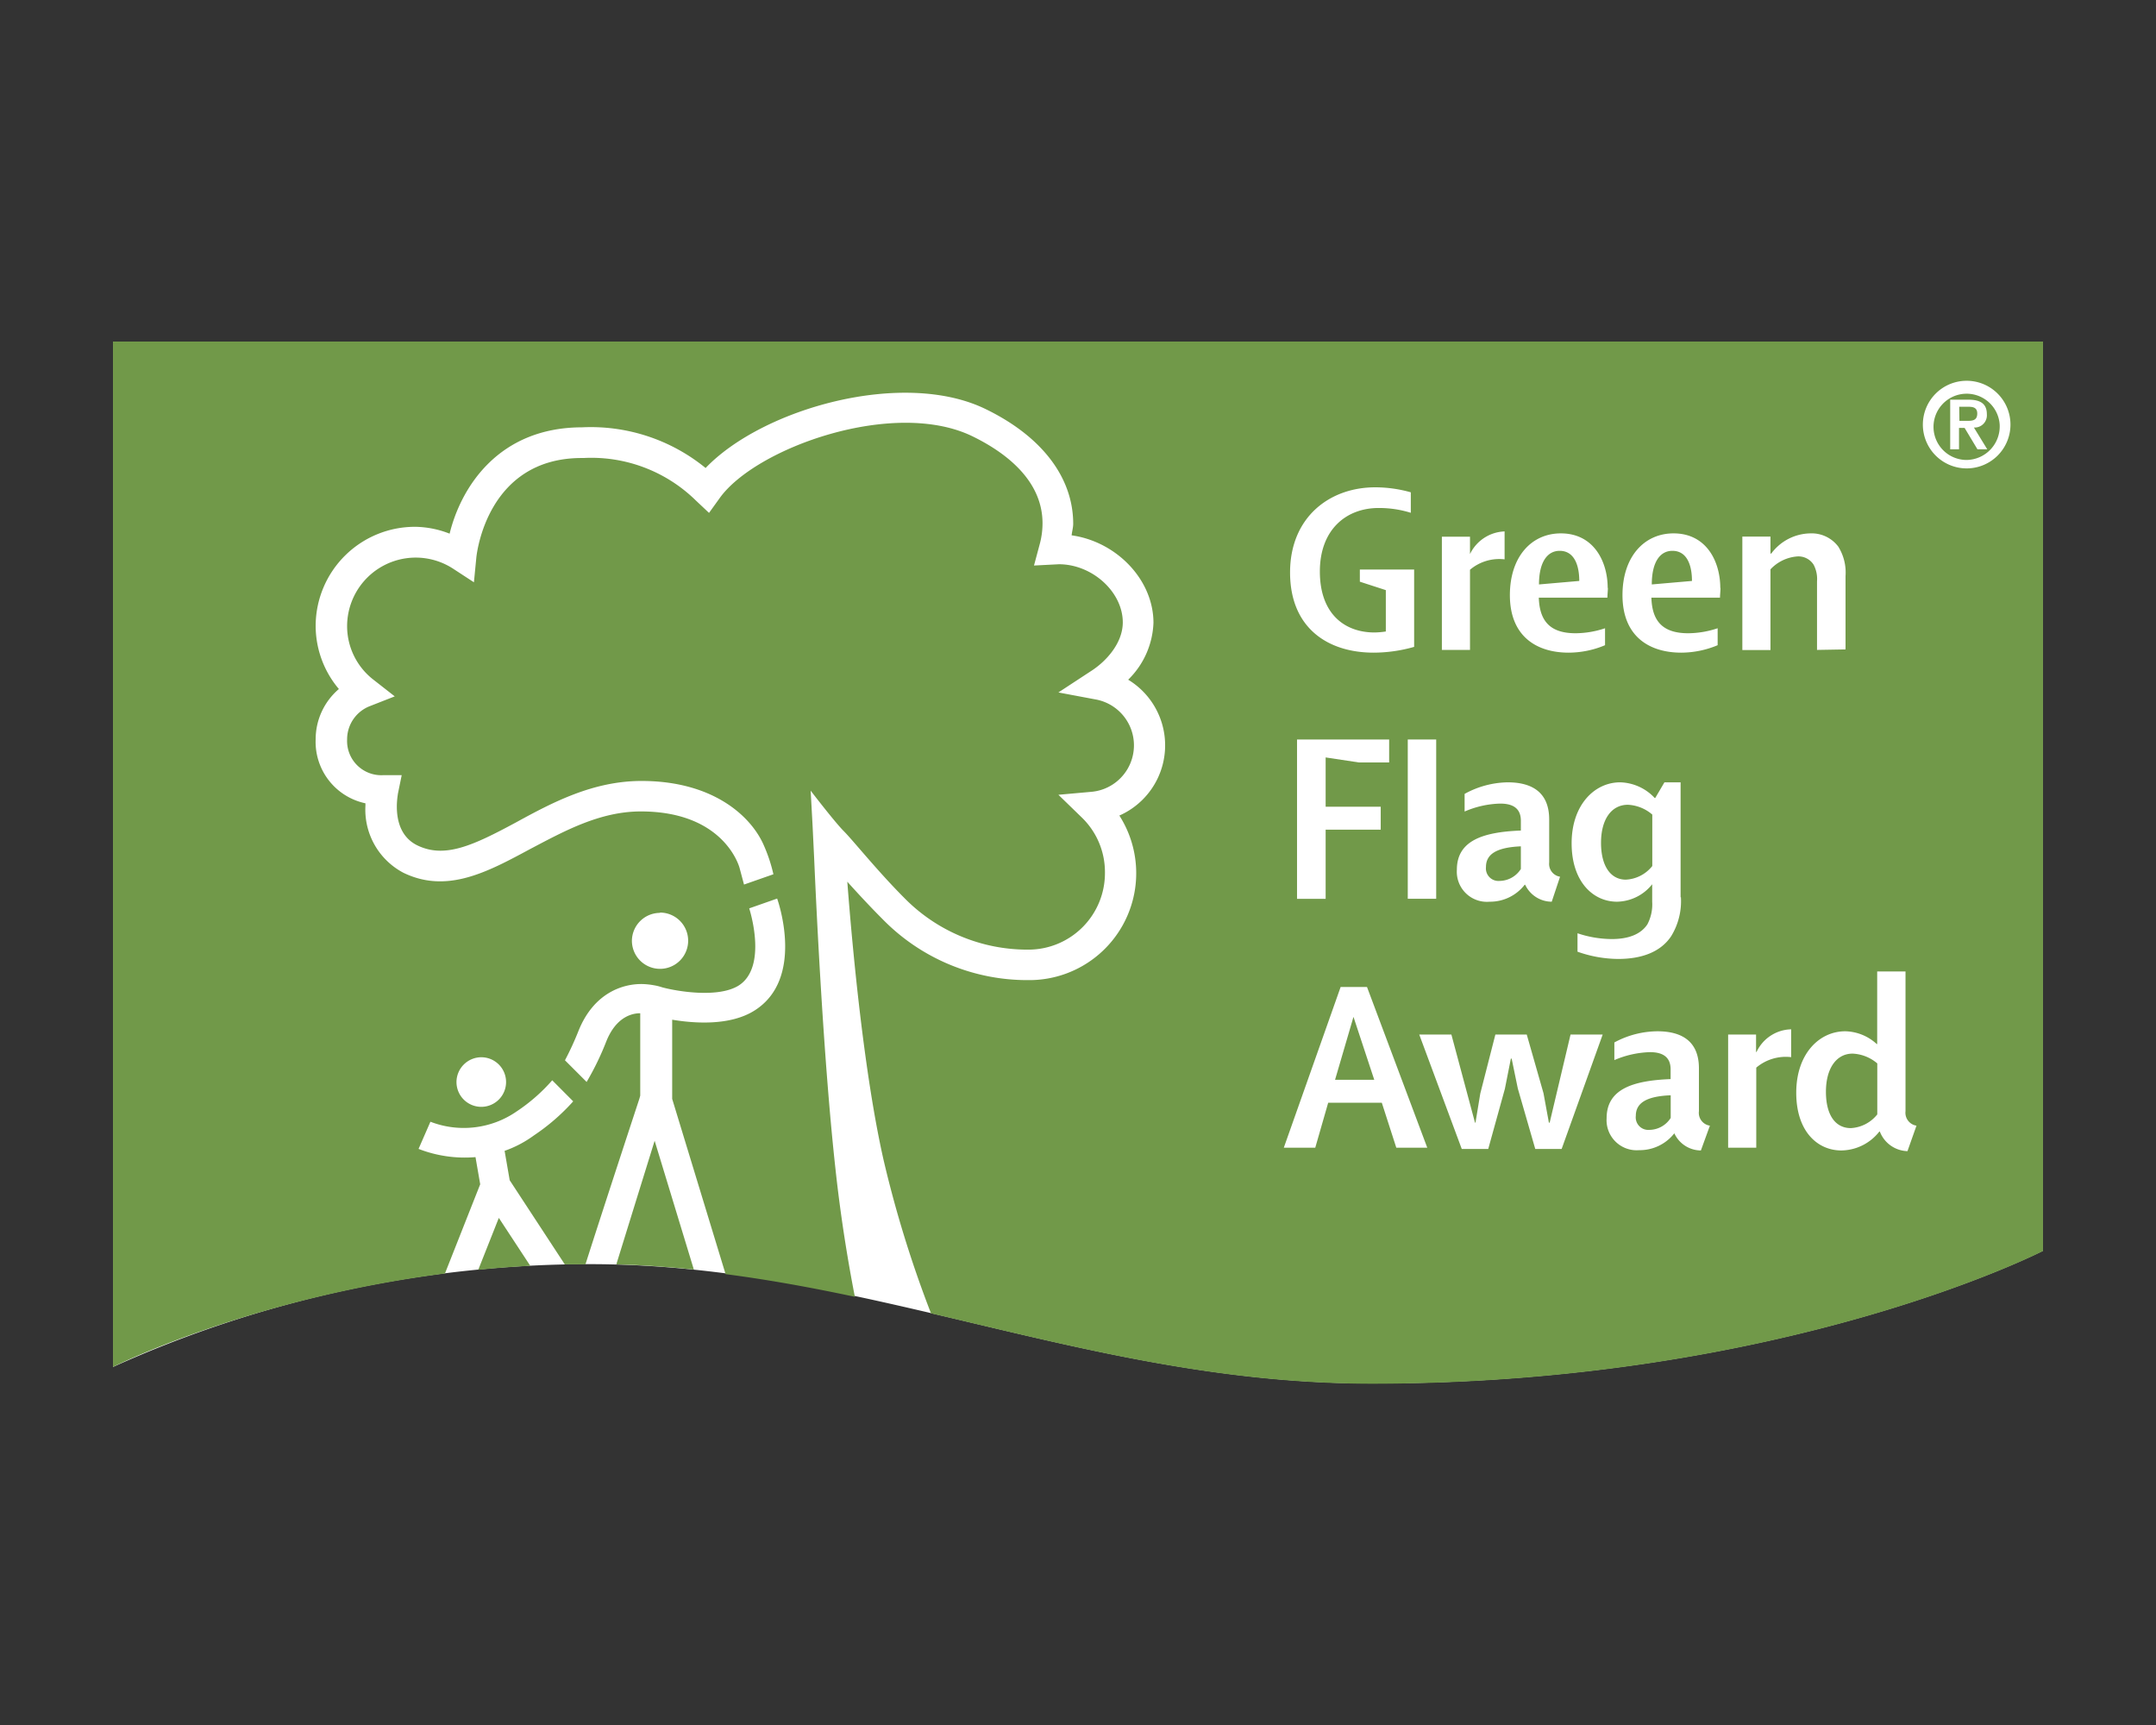
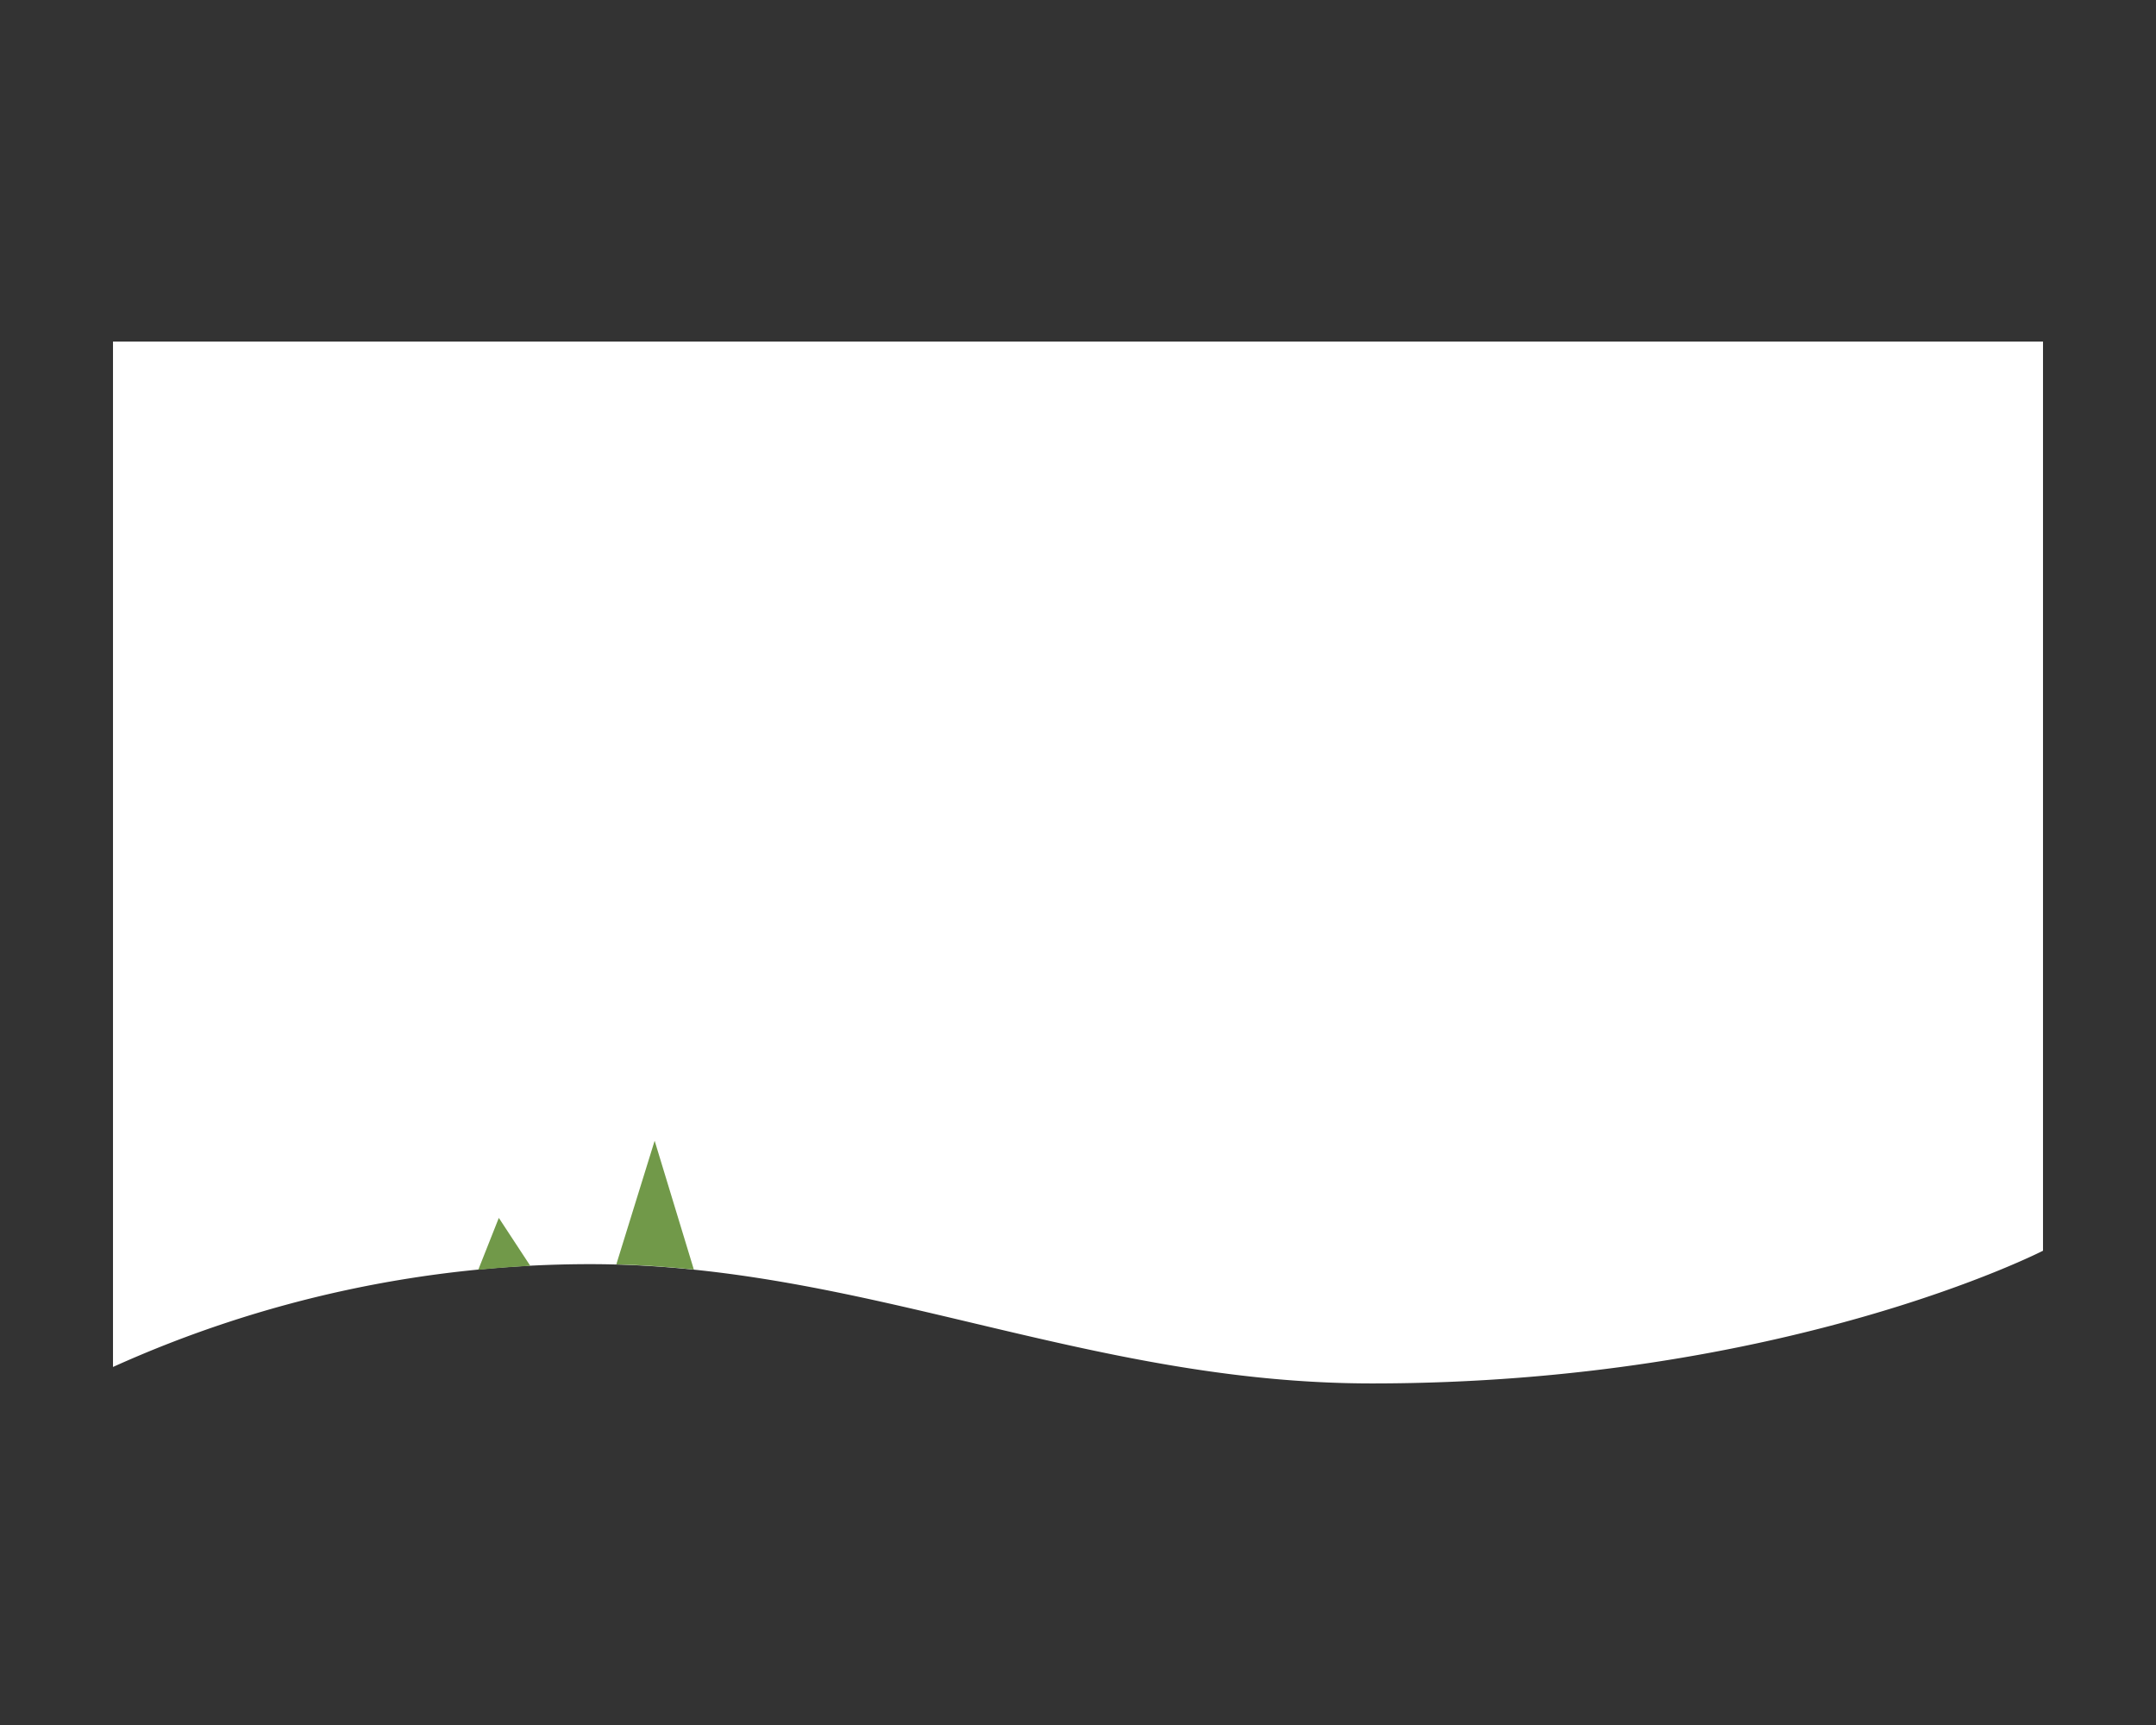
<svg xmlns="http://www.w3.org/2000/svg" viewBox="0 0 220 176">
  <rect x="0" y="0" width="220" height="176" fill="#333333" stroke="none" />
  <defs>
    <clipPath id="a">
      <rect x="11.53" y="34.85" width="196.95" height="106.31" style="fill:none" />
    </clipPath>
  </defs>
  <g style="clip-path:url(#a)">
    <path d="M11.53,34.85H208.47v92.76S182.12,141.15,140,141.15c-29.16,0-51.95-12.17-79.82-12.17a118.34,118.34,0,0,0-48.65,10.49Z" style="fill:#fff" />
    <path d="M48.8,129.56c1.73-.18,3.5-.31,5.31-.41l-3.21-4.89-2.1,5.3" style="fill:#719949" />
    <path d="M62.88,129c2.68.07,5.32.26,7.92.53l-4-13.14c-.89,2.89-2.49,8-3.91,12.61" style="fill:#719949" />
-     <path d="M11.53,34.85V139.47s13.74-6.94,33.87-9.53l3.6-9.11-.48-2.77a13,13,0,0,1-5.81-.84l1.21-2.77a9.47,9.47,0,0,0,8.81-1.06,18.1,18.1,0,0,0,3.62-3.17l2.14,2.15a21.18,21.18,0,0,1-4,3.47,11.49,11.49,0,0,1-3,1.58l.52,3L57.63,129c.7,0,1.4,0,2.11,0,1.87-5.87,5.5-16.89,5.5-16.89l.09-.32,0-1.89v-6.52c-.93,0-2.5.45-3.47,2.89a28.59,28.59,0,0,1-2,4.12l-2.21-2.21a30.61,30.61,0,0,0,1.38-3c1.55-3.86,4.49-4.81,6.5-4.78h0a7.9,7.9,0,0,1,1.17.12,5.43,5.43,0,0,1,.85.21c1.46.4,5.72,1.14,7.83-.18,3-1.92,1.09-7.81,1.07-7.87l2.85-1c.12.33,2.83,8.2-2.32,11.43-2.51,1.58-6.17,1.3-8.39.93,0,.2,0,.43,0,.68v7.4l5.45,17.88c4.47.58,8.85,1.39,13.19,2.31-.7-3.6-1.45-8.1-2-13.24-1.19-10.87-1.91-25.88-2.15-31.43l-.16-3.31c-.07-1.32-.2-3.66-.2-3.66s2.46,3.21,3.38,4.13,3.49,4.13,6.17,6.81a17.59,17.59,0,0,0,12.65,5.28A7.81,7.81,0,0,0,112.75,89a7.74,7.74,0,0,0-2.32-5.55L108,81.09l3.35-.3a4.76,4.76,0,0,0,.43-9.43L108,70.65l3.28-2.15c1.59-1,3.29-2.88,3.29-5,0-3.1-3.11-5.93-6.52-5.93l-2.54.13.56-2.09a8.14,8.14,0,0,0,.31-2.22c0-4.45-3.88-7.28-7.14-8.87-8-3.9-22.14,1.16-25.81,6.31l-1.08,1.5L71,51.06a15.22,15.22,0,0,0-11.45-4.33h-.19c-9.62,0-10.7,9.7-10.75,10.11l-.25,2.57L46.2,58a7,7,0,0,0-10.78,5.86,6.91,6.91,0,0,0,2.7,5.5l2.16,1.69-2.55,1a3.63,3.63,0,0,0-2.31,3.39,3.49,3.49,0,0,0,3.66,3.65l1.91,0L40.6,81c0,.16-.8,3.91,2,5.26s5.69,0,10.07-2.36c3.66-2,7.82-4.22,12.79-4.22,7.29,0,11.16,3.58,12.46,6.52a16.11,16.11,0,0,1,1,3l-3,1.05-.45-1.68c-.06-.24-1.64-5.78-10.08-5.78-4.18,0-7.8,2-11.3,3.84-4.36,2.35-8.48,4.57-12.92,2.42a7.27,7.27,0,0,1-3.88-6.86c0-.08,0-.14,0-.23a6.41,6.41,0,0,1-5.08-6.54,6.74,6.74,0,0,1,2.37-5.12,10,10,0,0,1-2.37-6.47A10.13,10.13,0,0,1,42.4,53.75a9.9,9.9,0,0,1,3.48.7C47,49.85,50.77,43.61,59.39,43.6A18.52,18.52,0,0,1,72,47.75c5.8-6.07,20.17-10.13,28.6-6,5.75,2.8,8.91,7,8.91,11.69,0,.39-.12.78-.16,1.18,4.57.64,8.35,4.52,8.35,8.93a8.55,8.55,0,0,1-2.58,5.8,7.83,7.83,0,0,1-.9,13.86A10.91,10.91,0,0,1,104.94,100a20.65,20.65,0,0,1-14.87-6.21c-1.28-1.28-2.53-2.63-3.61-3.83.52,6.8,1.7,19.56,3.7,28.39A117.19,117.19,0,0,0,95,134c14.35,3.36,28.69,7.18,45,7.18,42.12,0,68.47-13.54,68.47-13.54V34.85ZM67.35,93.11A2.87,2.87,0,1,1,64.48,96a2.87,2.87,0,0,1,2.87-2.86M49.11,107.87a2.53,2.53,0,1,1-2.53,2.53,2.54,2.54,0,0,1,2.53-2.53" style="fill:#719949" />
    <path d="M140.18,66.59c-4.75,0-8.54-2.57-8.54-8.18s4-8.69,8.69-8.69a13.42,13.42,0,0,1,3.63.51v2.09a10.91,10.91,0,0,0-3.28-.49c-3.3,0-6,2.19-6,6.48s2.49,6.22,5.58,6.22a8.34,8.34,0,0,0,1.15-.1V60.21l-2.65-.86V58.11h5.54V66a15.15,15.15,0,0,1-4.16.59" style="fill:#fff" />
-     <path d="M150,58.13v8.18h-2.87V54.76H150v1.77H150a4.08,4.08,0,0,1,3.53-2.31v2.85A4.62,4.62,0,0,0,150,58.13" style="fill:#fff" />
    <path d="M161.18,59.27l-4.14.36c0-2.31.87-3.43,2.11-3.43,1.52,0,2,1.53,2,3.07m2.9.72c0-2.67-1.4-5.57-4.78-5.57-3,0-5.2,2.39-5.2,6.3,0,4.22,2.74,5.87,6,5.87a9.67,9.67,0,0,0,3.71-.76V64.1a9.63,9.63,0,0,1-3,.51c-2.54,0-3.68-1.17-3.76-3.63h7c0-.28.05-.69.05-1" style="fill:#fff" />
    <path d="M172.69,59.27l-4.14.36c0-2.31.86-3.43,2.1-3.43,1.53,0,2,1.53,2,3.07m2.89.72c0-2.67-1.39-5.57-4.77-5.57-3,0-5.21,2.39-5.21,6.3,0,4.22,2.74,5.87,6,5.87a9.72,9.72,0,0,0,3.71-.76V64.1a9.69,9.69,0,0,1-3,.51c-2.54,0-3.69-1.17-3.76-3.63h7c0-.28.05-.69.05-1" style="fill:#fff" />
    <path d="M185.41,66.31v-7a3.1,3.1,0,0,0-.35-1.7,1.84,1.84,0,0,0-1.63-.84,4.18,4.18,0,0,0-2.77,1.32v8.23h-2.87V54.75h2.87v1.73h.08a5.05,5.05,0,0,1,4-2.06,3.4,3.4,0,0,1,2.84,1.35,5,5,0,0,1,.74,3v7.49Z" style="fill:#fff" />
    <polygon points="138.65 77.79 135.27 77.28 135.27 82.31 140.89 82.31 140.89 84.65 135.27 84.65 135.27 91.71 132.35 91.71 132.35 75.45 141.75 75.45 141.75 77.79 138.65 77.79" style="fill:#fff" />
-     <rect x="143.65" y="75.45" width="2.9" height="16.25" style="fill:#fff" />
    <path d="M155.19,88.66A2.61,2.61,0,0,1,153,89.88a1.28,1.28,0,0,1-1.37-1.42c0-1.32,1.09-2,3.56-2.11Zm4,.79A1.32,1.32,0,0,1,158.08,88V83.61c0-3.08-2.16-3.79-4.24-3.79A9.37,9.37,0,0,0,149.45,81v1.8a9.7,9.7,0,0,1,3.63-.81c1.19,0,2.11.4,2.11,1.75v1c-3.94.15-6.53,1.06-6.53,4A3.07,3.07,0,0,0,152,92a4.46,4.46,0,0,0,3.58-1.73h.05A3,3,0,0,0,158.34,92Z" style="fill:#fff" />
    <path d="M168.6,88.36a3.67,3.67,0,0,1-2.7,1.39c-1.54,0-2.53-1.37-2.53-3.76s1.06-3.88,2.74-3.88a4.1,4.1,0,0,1,2.49,1Zm2.89,3.2V79.82h-1.65l-.94,1.6h-.05a5,5,0,0,0-3.53-1.6c-2.62,0-4.95,2.31-4.95,6.22S162.55,92,165,92a4.68,4.68,0,0,0,3.59-1.78h0V92a4.36,4.36,0,0,1-.49,2.31c-.66,1-1.9,1.5-3.63,1.5a11.07,11.07,0,0,1-3.5-.59v1.88a12.61,12.61,0,0,0,4.16.74c2.39,0,4.32-.71,5.39-2.31a6.8,6.8,0,0,0,1-4" style="fill:#fff" />
    <path d="M140.23,110.17h-4l1.88-6.42h0Zm5.41,6.93-6.15-16.4H136.8L131,117.1h3.21l1.32-4.59H141l1.48,4.59Z" style="fill:#fff" />
    <polygon points="159.35 117.23 156.66 117.23 154.88 111.06 154.25 108.01 154.17 108.01 153.56 111.09 151.86 117.23 149.16 117.23 144.82 105.55 148.1 105.55 150.51 114.54 150.56 114.54 151.05 111.57 152.59 105.55 155.79 105.55 157.5 111.54 158.05 114.54 158.13 114.54 160.26 105.55 163.54 105.55 159.35 117.23" style="fill:#fff" />
    <path d="M170.48,114.06a2.61,2.61,0,0,1-2.19,1.22,1.28,1.28,0,0,1-1.37-1.43c0-1.32,1.09-2,3.56-2.1Zm4,.79a1.32,1.32,0,0,1-1.12-1.48V109c0-3.07-2.16-3.78-4.24-3.78a9.36,9.36,0,0,0-4.39,1.14v1.8a9.9,9.9,0,0,1,3.63-.81c1.19,0,2.11.41,2.11,1.75v1c-3.94.15-6.53,1.06-6.53,4a3.07,3.07,0,0,0,3.32,3.25,4.48,4.48,0,0,0,3.59-1.72h0a3,3,0,0,0,2.71,1.75Z" style="fill:#fff" />
    <path d="M179.21,108.93v8.17h-2.87V105.55h2.85v1.78h.05a4,4,0,0,1,3.53-2.31v2.84a4.67,4.67,0,0,0-3.56,1.07" style="fill:#fff" />
    <path d="M191.56,113.7a3.7,3.7,0,0,1-2.7,1.4c-1.57,0-2.54-1.32-2.54-3.71s1.07-3.89,2.72-3.89a4.15,4.15,0,0,1,2.52,1Zm4,1.15a1.33,1.33,0,0,1-1.12-1.48V99.12h-2.89v7.4h-.05a4.89,4.89,0,0,0-3.21-1.3c-2.66,0-5,2.31-5,6.27s2.18,5.89,4.6,5.89a5,5,0,0,0,3.88-1.93h.05a3.11,3.11,0,0,0,2.82,2Z" style="fill:#fff" />
    <path d="M196.21,43.33a4.47,4.47,0,1,1,4.46,4.46,4.47,4.47,0,0,1-4.46-4.46m7.84,0a3.38,3.38,0,1,0-3.38,3.6,3.43,3.43,0,0,0,3.38-3.6M199,40.78h1.87c1.22,0,1.87.42,1.87,1.48a1.25,1.25,0,0,1-1.32,1.36l1.36,2.22h-1l-1.31-2.18h-.57v2.18H199Zm.94,2.16h.82c.56,0,1-.07,1-.75s-.54-.69-1-.69h-.84Z" style="fill:#fff" />
  </g>
</svg>